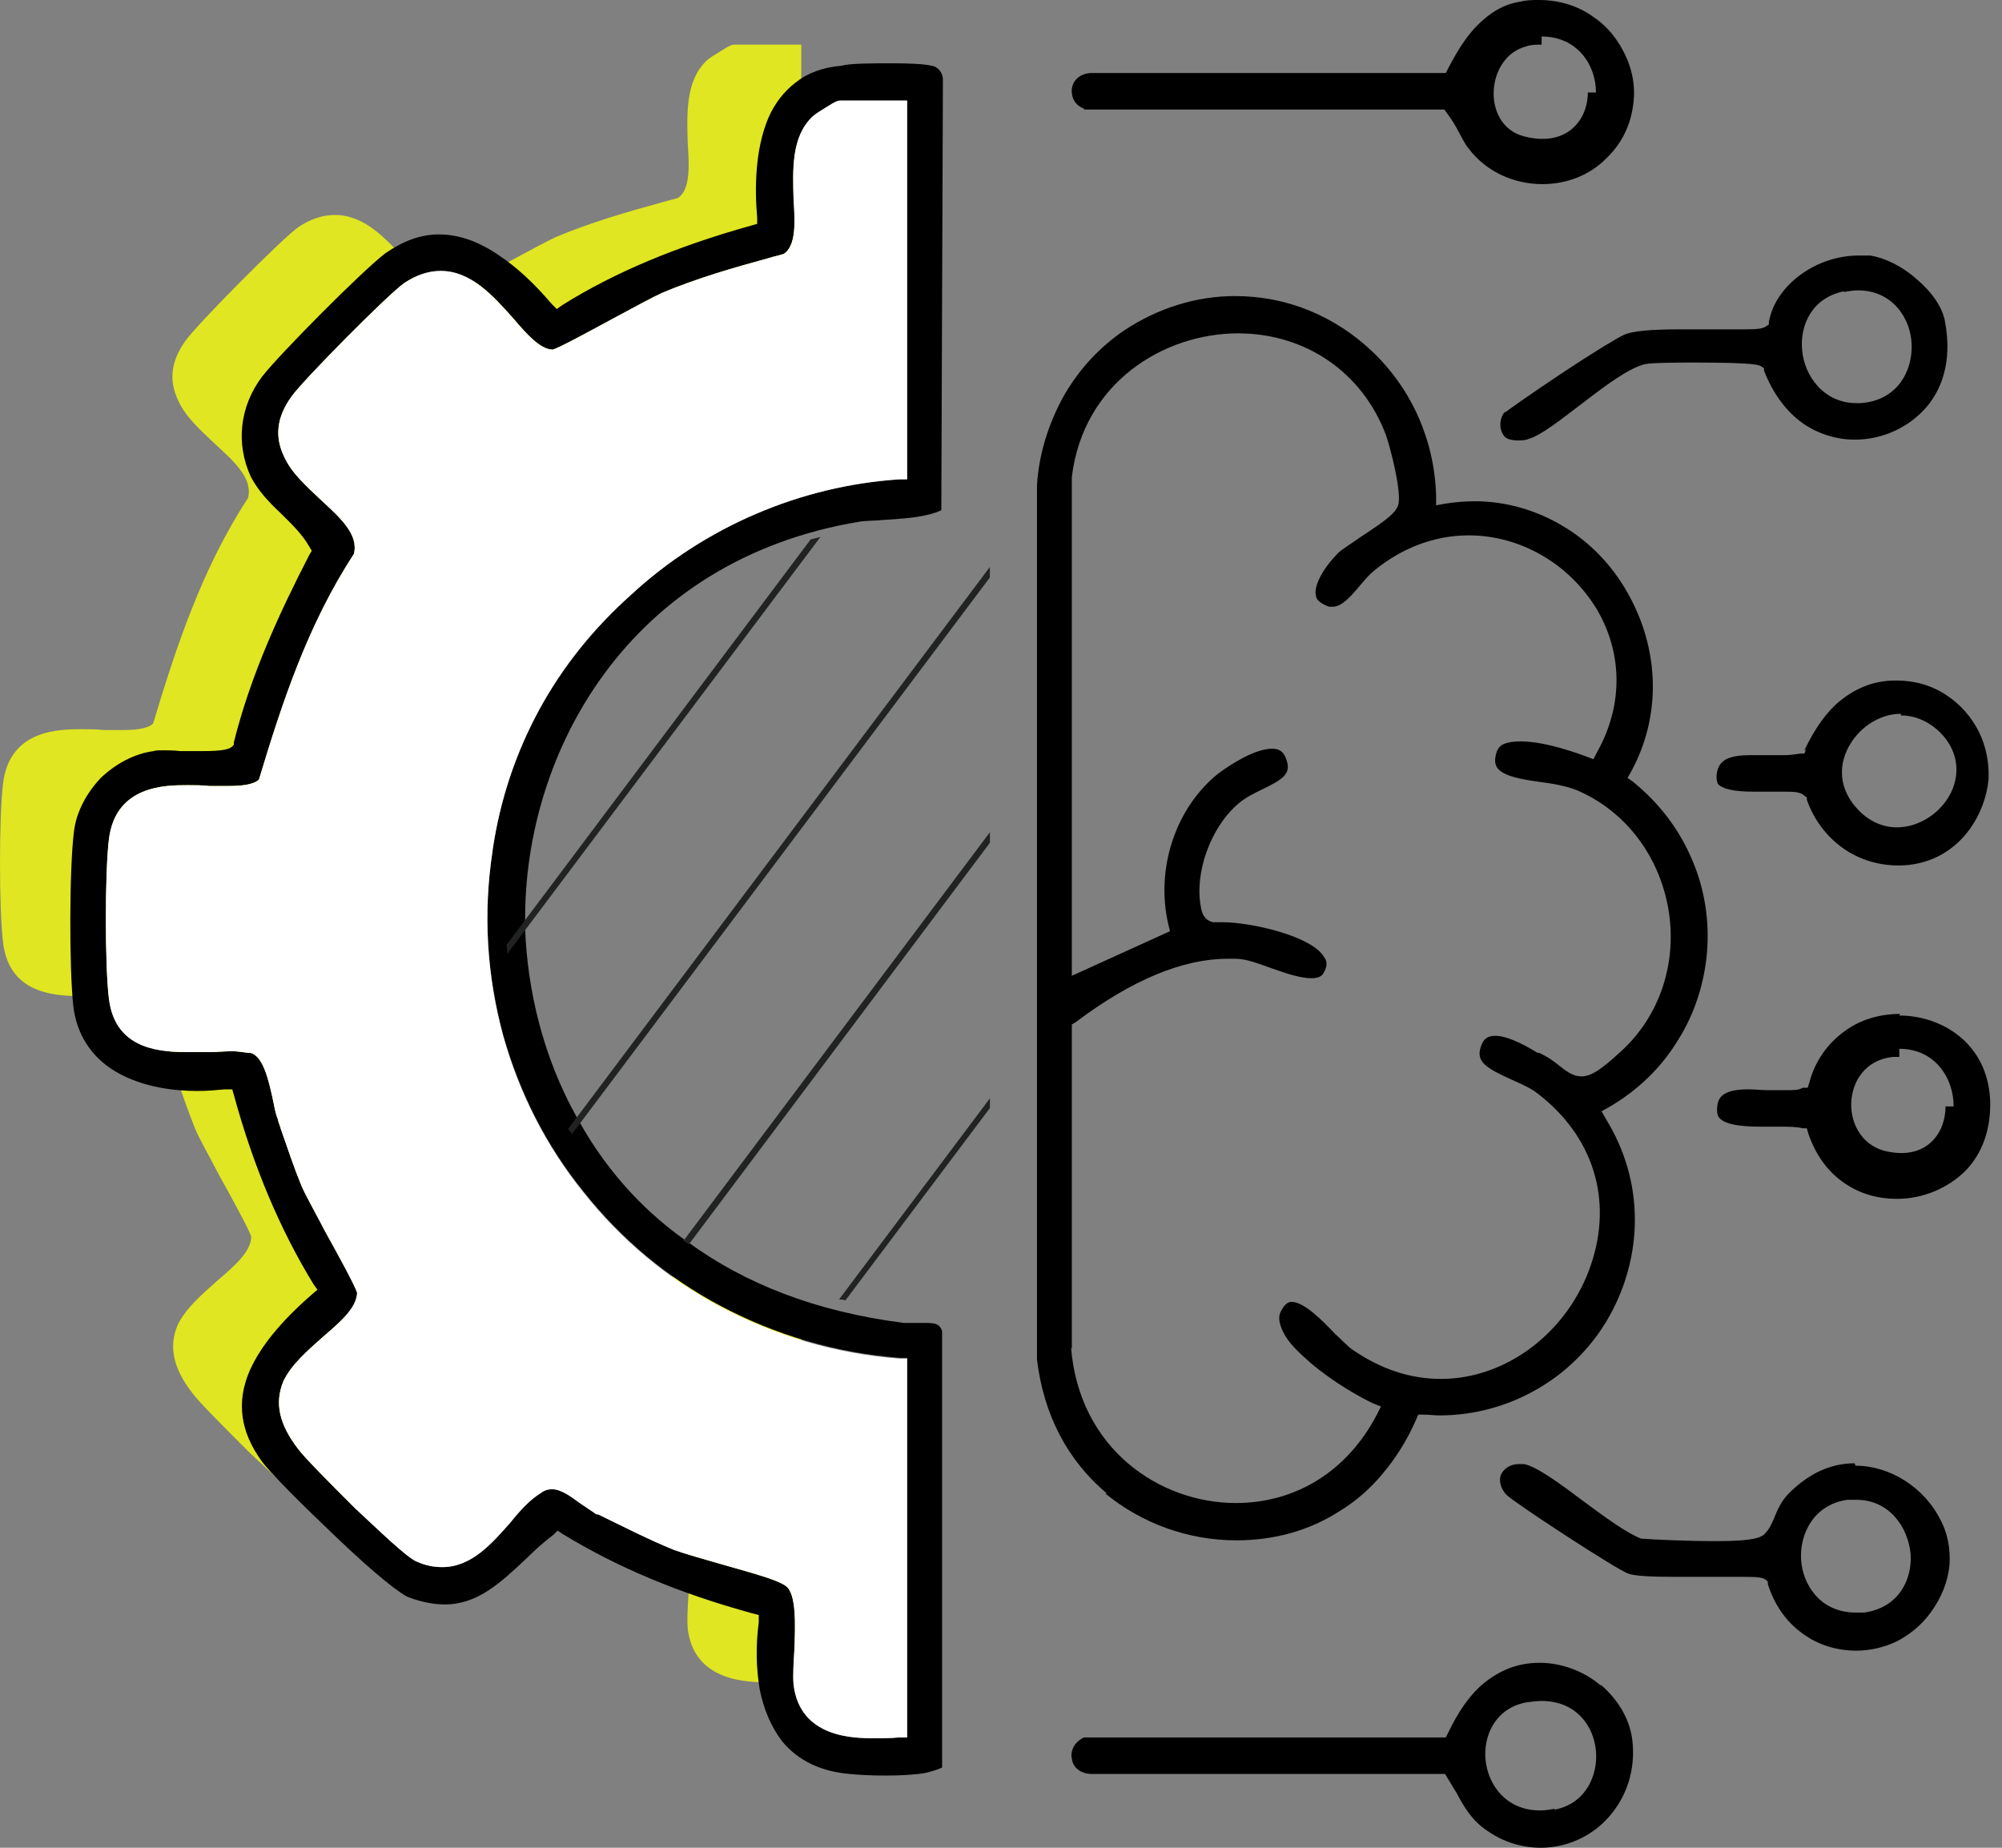
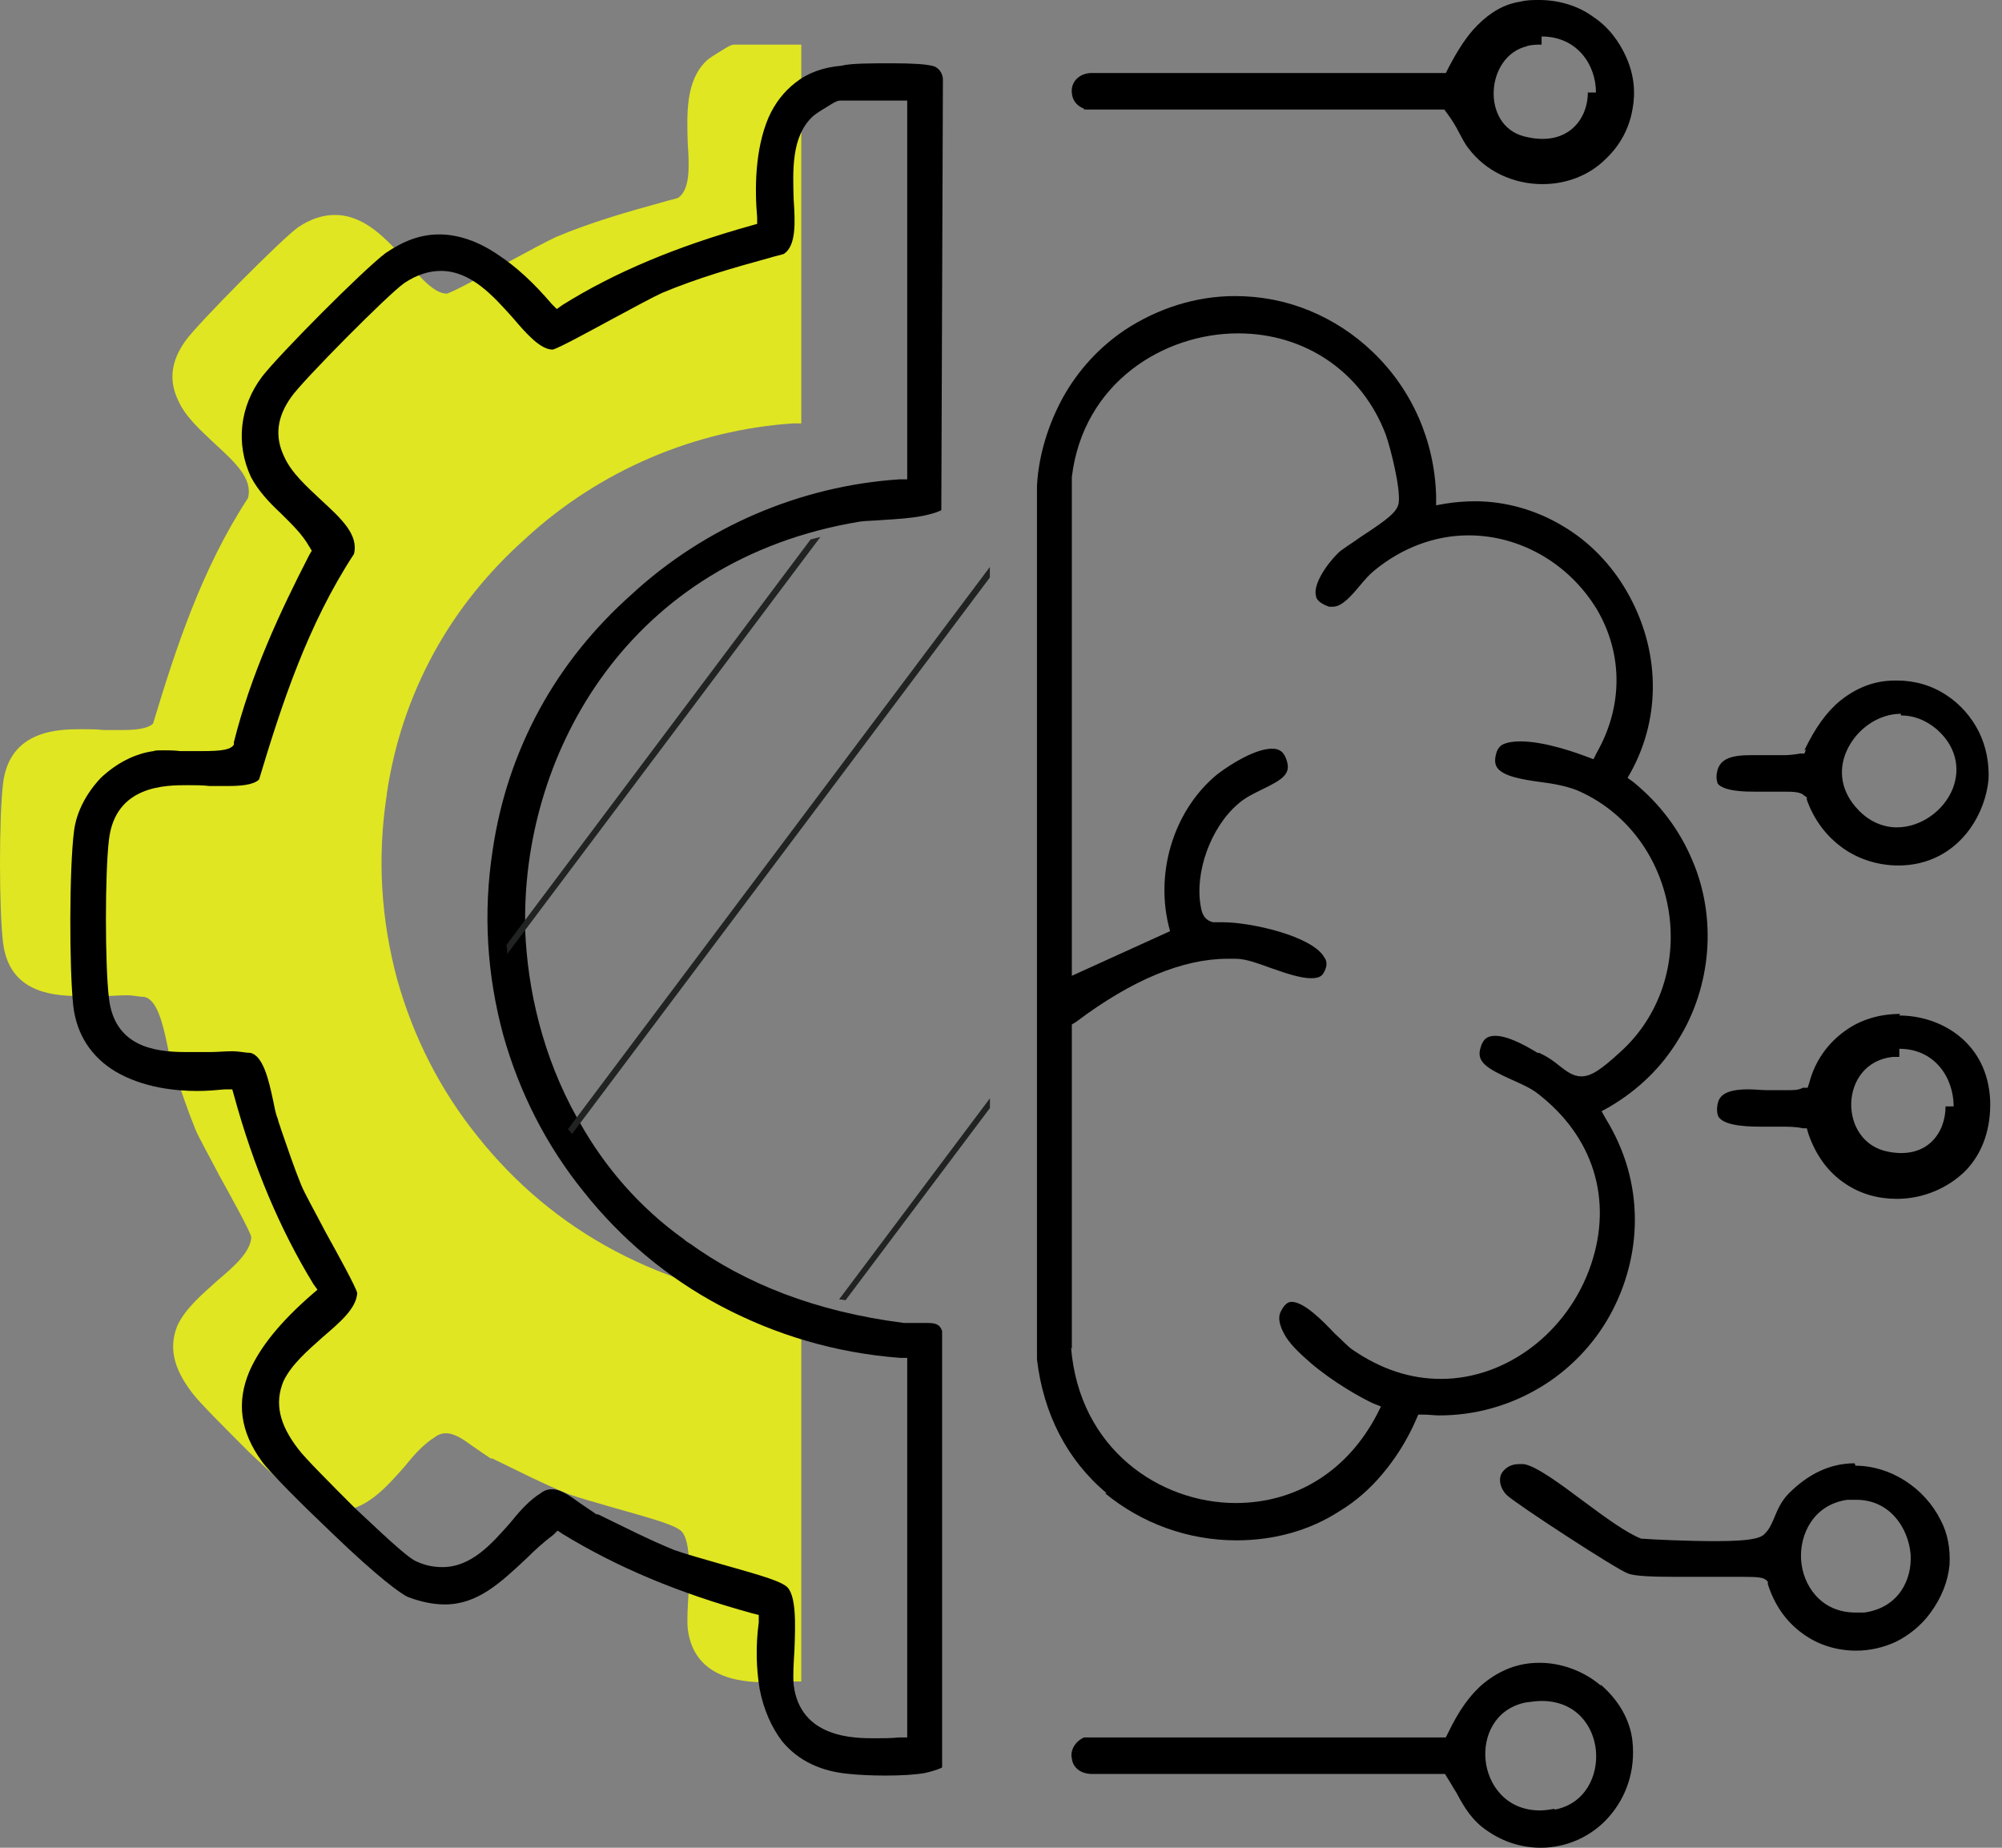
<svg xmlns="http://www.w3.org/2000/svg" width="65" height="60" viewBox="0 0 65 60" fill="none">
  <rect x="0" y="0" width="65" height="60" fill="#808080" stroke="none" />
  <path d="M12.557 25.812C12.241 27.867 12.373 29.868 12.899 31.817C13.426 33.688 14.296 35.4 15.507 36.901C16.719 38.428 18.22 39.693 19.958 40.615C21.749 41.563 23.698 42.142 25.779 42.3H26.016V54.601H25.753C25.49 54.627 25.226 54.627 24.963 54.627C24.304 54.627 22.54 54.627 22.329 52.889C22.303 52.573 22.329 52.178 22.355 51.756C22.382 50.992 22.434 49.912 22.066 49.675C21.776 49.465 20.854 49.227 20.037 48.99C19.405 48.806 18.826 48.648 18.457 48.516C17.614 48.174 16.798 47.752 15.981 47.358H15.928C15.744 47.226 15.533 47.094 15.349 46.962C15.059 46.752 14.77 46.541 14.48 46.541C14.374 46.541 14.243 46.567 14.111 46.673C13.769 46.883 13.453 47.226 13.137 47.621C12.531 48.306 11.872 49.069 10.924 49.069C10.634 49.069 10.371 49.017 10.081 48.885C9.765 48.753 8.843 47.858 8.106 47.173C7.263 46.33 6.446 45.514 6.236 45.224C5.63 44.434 5.472 43.749 5.762 43.038C6.025 42.485 6.552 42.037 7.052 41.589C7.605 41.115 8.132 40.667 8.159 40.167C8.106 39.956 7.526 38.903 7.131 38.191C6.789 37.533 6.446 36.927 6.341 36.664C6.104 36.084 5.893 35.452 5.683 34.846C5.656 34.741 5.604 34.636 5.577 34.504C5.498 34.32 5.472 34.109 5.419 33.872C5.288 33.266 5.103 32.45 4.682 32.371C4.524 32.371 4.339 32.318 4.102 32.318C3.865 32.318 3.628 32.344 3.391 32.344C3.128 32.344 2.838 32.344 2.575 32.344C1.521 32.344 0.283 32.133 0.099 30.606C-0.033 29.526 -0.033 26.523 0.099 25.443C0.309 23.679 1.942 23.679 2.654 23.679C2.891 23.679 3.128 23.679 3.365 23.705H3.971C4.339 23.705 4.787 23.679 4.971 23.494C5.709 21.045 6.552 18.464 8.053 16.172C8.211 15.54 7.632 15.013 6.973 14.407C6.499 13.96 6.025 13.538 5.788 13.011C5.472 12.353 5.551 11.721 6.025 11.062C6.394 10.536 9.159 7.744 9.686 7.375C10.081 7.111 10.476 6.98 10.871 6.98C11.846 6.98 12.557 7.77 13.216 8.507C13.663 9.034 14.111 9.535 14.506 9.535C14.717 9.482 15.771 8.902 16.455 8.534C17.14 8.165 17.772 7.823 18.062 7.691C19.195 7.217 20.38 6.874 21.539 6.558C21.697 6.506 21.855 6.479 22.013 6.427C22.408 6.163 22.382 5.426 22.329 4.662C22.303 3.714 22.25 2.634 22.935 1.975C23.014 1.896 23.224 1.765 23.356 1.686C23.725 1.449 23.778 1.449 23.857 1.449H26.016V13.749H25.753C22.566 13.96 19.458 15.277 17.061 17.489C15.85 18.569 14.849 19.807 14.085 21.203C13.295 22.651 12.794 24.179 12.557 25.786V25.812Z" fill="#E0E621" />
  <path d="M30.061 42.959H29.35C26.453 42.59 24.188 41.668 22.397 40.378C22.344 40.352 22.265 40.299 22.212 40.246C20.737 39.193 19.631 37.876 18.841 36.48C18.788 36.427 18.762 36.348 18.735 36.295C17.629 34.32 17.129 32.16 17.05 30.185V29.869C17.023 24.443 20.395 18.174 27.928 16.936C28.112 16.91 28.375 16.91 28.692 16.883C29.087 16.857 29.561 16.831 29.956 16.752C30.351 16.673 30.509 16.594 30.562 16.567L30.614 2.581C30.614 2.371 30.456 2.16 30.246 2.134C30.035 2.081 29.587 2.055 28.955 2.055C28.323 2.055 27.612 2.055 27.322 2.134C26.716 2.186 26.216 2.371 25.821 2.687C25.452 2.976 25.162 3.345 24.951 3.819C24.504 4.873 24.504 6.163 24.583 7.059V7.27L24.398 7.322C21.949 8.007 19.947 8.85 18.261 9.904L18.077 10.035L17.919 9.877C17.313 9.166 16.76 8.666 16.207 8.297C15.522 7.823 14.864 7.612 14.258 7.612C13.652 7.612 13.099 7.823 12.519 8.218C11.756 8.797 9.069 11.51 8.516 12.221C7.778 13.196 7.647 14.408 8.147 15.488C8.384 15.935 8.727 16.304 9.122 16.673C9.438 16.989 9.807 17.331 10.044 17.753L10.123 17.884L10.044 18.016C9.095 19.86 8.147 21.888 7.594 24.1V24.179C7.489 24.337 7.252 24.39 6.54 24.39H5.856C5.645 24.364 5.461 24.364 5.303 24.364C5.144 24.364 5.039 24.364 4.986 24.39C4.381 24.469 3.775 24.785 3.274 25.259C2.8 25.76 2.484 26.366 2.405 26.971C2.247 28.183 2.247 31.449 2.379 32.66C2.484 33.582 2.958 34.32 3.749 34.794C4.644 35.321 5.698 35.426 6.409 35.426C6.725 35.426 7.015 35.4 7.304 35.373H7.541L7.594 35.558C8.226 37.876 9.095 39.93 10.175 41.695L10.307 41.879L10.123 42.037C9.095 42.933 8.437 43.749 8.094 44.539C7.673 45.54 7.805 46.489 8.49 47.437C8.753 47.805 9.78 48.833 10.834 49.834C12.256 51.203 13.046 51.783 13.257 51.862C13.678 52.02 14.073 52.099 14.442 52.099C15.496 52.099 16.233 51.414 17.102 50.597C17.366 50.334 17.655 50.071 17.972 49.834L18.103 49.702L18.261 49.807C20.026 50.887 22.028 51.73 24.425 52.388L24.635 52.441V52.678C24.53 53.468 24.556 54.179 24.662 54.838C24.793 55.523 25.057 56.102 25.399 56.55C25.926 57.182 26.663 57.525 27.585 57.604C27.822 57.63 28.27 57.656 28.744 57.656C29.245 57.656 29.692 57.63 30.009 57.577C30.377 57.498 30.535 57.419 30.588 57.393V43.222C30.509 42.985 30.351 42.959 30.088 42.959H30.061ZM29.455 56.418H29.192C28.929 56.445 28.665 56.445 28.402 56.445C27.743 56.445 25.979 56.445 25.768 54.706C25.742 54.39 25.768 53.995 25.794 53.574C25.821 52.81 25.873 51.73 25.505 51.493C25.215 51.282 24.293 51.045 23.477 50.808C22.844 50.624 22.265 50.466 21.896 50.334C21.053 49.992 20.237 49.57 19.42 49.175H19.368C19.183 49.043 18.973 48.912 18.788 48.78C18.498 48.569 18.209 48.359 17.919 48.359C17.814 48.359 17.682 48.385 17.55 48.49C17.208 48.701 16.892 49.043 16.576 49.438C15.97 50.123 15.311 50.887 14.363 50.887C14.073 50.887 13.81 50.834 13.52 50.703C13.204 50.571 12.282 49.675 11.545 48.991C10.702 48.148 9.886 47.331 9.675 47.042C9.069 46.251 8.911 45.567 9.201 44.855C9.464 44.302 9.991 43.855 10.491 43.407C11.044 42.933 11.571 42.485 11.598 41.984C11.545 41.774 10.965 40.72 10.57 40.009C10.228 39.351 9.886 38.745 9.78 38.481C9.543 37.902 9.332 37.27 9.122 36.664C9.095 36.559 9.043 36.453 9.016 36.322C8.937 36.137 8.911 35.926 8.858 35.69C8.727 35.084 8.542 34.267 8.121 34.188C7.963 34.188 7.778 34.136 7.541 34.136C7.304 34.136 7.067 34.162 6.83 34.162C6.567 34.162 6.277 34.162 6.014 34.162C4.96 34.162 3.722 33.951 3.538 32.423C3.406 31.344 3.406 28.341 3.538 27.261C3.749 25.496 5.382 25.496 6.093 25.496C6.33 25.496 6.567 25.496 6.804 25.523H7.41C7.778 25.523 8.226 25.496 8.411 25.312C9.148 22.862 9.991 20.281 11.492 17.99C11.65 17.358 11.071 16.831 10.412 16.225C9.938 15.777 9.464 15.356 9.227 14.829C8.911 14.171 8.99 13.538 9.464 12.88C9.833 12.353 12.598 9.561 13.125 9.192C13.52 8.929 13.915 8.797 14.31 8.797C15.285 8.797 15.996 9.588 16.655 10.325C17.102 10.852 17.55 11.352 17.945 11.352C18.156 11.3 19.209 10.72 19.894 10.351C20.579 9.983 21.211 9.64 21.501 9.509C22.634 9.034 23.819 8.692 24.978 8.376C25.136 8.323 25.294 8.297 25.452 8.244C25.847 7.981 25.821 7.243 25.768 6.48C25.742 5.531 25.689 4.451 26.374 3.793C26.453 3.714 26.663 3.582 26.795 3.503C27.164 3.266 27.217 3.266 27.296 3.266H29.455V15.566H29.192C26.005 15.777 22.897 17.094 20.5 19.307C19.289 20.387 18.288 21.625 17.524 23.02C16.734 24.469 16.233 25.997 15.996 27.603C15.68 29.658 15.812 31.66 16.339 33.609C16.865 35.479 17.735 37.191 18.946 38.692C20.158 40.22 21.659 41.484 23.397 42.406C25.189 43.354 27.138 43.934 29.218 44.092H29.455V56.392V56.418Z" fill="black" />
-   <path d="M15.993 27.63C15.677 29.684 15.808 31.686 16.335 33.635C16.862 35.505 17.731 37.217 18.943 38.718C20.154 40.246 21.656 41.51 23.394 42.432C25.185 43.38 27.134 43.96 29.215 44.118H29.452V56.418H29.189C28.925 56.444 28.662 56.444 28.398 56.444C27.74 56.444 25.975 56.444 25.764 54.706C25.738 54.39 25.765 53.995 25.791 53.574C25.817 52.81 25.87 51.73 25.501 51.493C25.211 51.282 24.29 51.045 23.473 50.808C22.841 50.624 22.261 50.466 21.893 50.334C21.05 49.992 20.233 49.57 19.417 49.175H19.364C19.18 49.043 18.969 48.912 18.785 48.78C18.495 48.569 18.205 48.358 17.915 48.358C17.81 48.358 17.678 48.385 17.547 48.49C17.204 48.701 16.888 49.043 16.572 49.438C15.966 50.123 15.308 50.887 14.36 50.887C14.07 50.887 13.806 50.834 13.517 50.703C13.201 50.571 12.279 49.675 11.541 48.991C10.698 48.148 9.882 47.331 9.671 47.041C9.066 46.251 8.907 45.566 9.197 44.855C9.461 44.302 9.987 43.855 10.488 43.407C11.041 42.933 11.568 42.485 11.594 41.984C11.541 41.774 10.962 40.72 10.567 40.009C10.224 39.35 9.882 38.745 9.777 38.481C9.54 37.902 9.329 37.27 9.118 36.664C9.092 36.559 9.039 36.453 9.013 36.322C8.934 36.137 8.907 35.926 8.855 35.689C8.723 35.084 8.539 34.267 8.117 34.188C7.959 34.188 7.775 34.135 7.538 34.135C7.301 34.135 7.064 34.162 6.827 34.162C6.563 34.162 6.274 34.162 6.01 34.162C4.957 34.162 3.719 33.951 3.534 32.423C3.403 31.343 3.403 28.341 3.534 27.261C3.745 25.496 5.378 25.496 6.089 25.496C6.326 25.496 6.563 25.496 6.8 25.523H7.406C7.775 25.523 8.223 25.496 8.407 25.312C9.145 22.862 9.987 20.281 11.489 17.99C11.647 17.357 11.067 16.831 10.409 16.225C9.935 15.777 9.461 15.356 9.224 14.829C8.907 14.17 8.986 13.538 9.461 12.88C9.829 12.353 12.595 9.561 13.122 9.192C13.517 8.929 13.912 8.797 14.307 8.797C15.281 8.797 15.993 9.587 16.651 10.325C17.099 10.852 17.547 11.352 17.942 11.352C18.152 11.3 19.206 10.72 19.891 10.351C20.576 9.982 21.208 9.64 21.497 9.508C22.63 9.034 23.815 8.692 24.974 8.376C25.132 8.323 25.29 8.297 25.448 8.244C25.843 7.981 25.817 7.243 25.764 6.479C25.738 5.531 25.685 4.451 26.37 3.793C26.449 3.714 26.66 3.582 26.792 3.503C27.16 3.266 27.213 3.266 27.292 3.266H29.452V15.566H29.189C26.002 15.777 22.893 17.094 20.497 19.306C19.285 20.386 18.284 21.624 17.52 23.02C16.73 24.469 16.23 25.997 15.993 27.603V27.63Z" fill="white" />
  <path d="M35.88 48.49C37.066 49.465 38.567 50.018 40.147 50.018C41.359 50.018 42.518 49.702 43.492 49.069C44.019 48.753 44.493 48.332 44.888 47.858C45.31 47.357 45.679 46.778 45.968 46.119L46.047 45.935H46.232C46.39 45.935 46.574 45.961 46.732 45.961C47.891 45.961 49.024 45.645 50.025 45.039C50.946 44.486 51.736 43.67 52.263 42.722C52.79 41.773 53.08 40.694 53.08 39.614C53.08 38.455 52.764 37.349 52.132 36.321L52 36.084L52.237 35.953C53.185 35.399 53.949 34.662 54.502 33.74C55.029 32.897 55.345 31.896 55.424 30.895C55.503 29.895 55.345 28.867 54.95 27.945C54.529 26.945 53.896 26.102 53.027 25.391L52.843 25.259L52.948 25.075C53.949 23.257 53.896 21.071 52.816 19.201C52.316 18.332 51.605 17.594 50.762 17.094C49.893 16.567 48.892 16.277 47.891 16.277C47.575 16.277 47.233 16.304 46.916 16.356L46.627 16.409V16.093C46.574 14.302 45.837 12.643 44.572 11.431C43.967 10.851 43.282 10.404 42.518 10.088C41.754 9.772 40.938 9.614 40.095 9.614C38.83 9.614 37.593 10.009 36.513 10.72C35.696 11.273 35.011 12.01 34.511 12.906C34.037 13.775 33.721 14.776 33.668 15.777V44.144C33.879 45.909 34.642 47.41 35.933 48.49H35.88ZM34.8 43.802V33.266L34.932 33.187C36.75 31.817 38.409 31.133 39.858 31.133C39.937 31.133 40.016 31.133 40.121 31.133C40.463 31.133 40.858 31.291 41.306 31.449C41.754 31.607 42.228 31.765 42.571 31.765C42.834 31.765 42.913 31.686 42.966 31.607C43.124 31.343 43.071 31.185 42.992 31.08C42.597 30.395 40.621 29.947 39.7 29.947C39.621 29.947 39.542 29.947 39.489 29.947H39.436H39.383C39.068 29.868 39.015 29.605 38.988 29.447C38.778 28.341 39.304 26.866 40.2 26.102C40.437 25.891 40.727 25.759 40.99 25.628C41.649 25.312 41.912 25.127 41.78 24.706C41.701 24.442 41.57 24.311 41.306 24.311C40.753 24.311 39.963 24.811 39.542 25.127C38.146 26.26 37.514 28.235 37.935 30.026L37.988 30.237L34.8 31.686V15.487C35.169 12.432 37.777 10.825 40.2 10.825C42.386 10.825 44.23 12.089 44.994 14.117C45.152 14.565 45.468 15.829 45.415 16.304C45.389 16.62 45.02 16.883 44.177 17.436C43.888 17.647 43.571 17.831 43.44 17.963C43.018 18.384 42.623 19.017 42.729 19.359C42.729 19.412 42.781 19.57 43.15 19.701C43.203 19.701 43.229 19.701 43.282 19.701C43.571 19.701 43.888 19.333 44.151 19.017C44.309 18.832 44.441 18.674 44.599 18.543C45.52 17.779 46.6 17.384 47.68 17.384C49.366 17.384 50.946 18.305 51.842 19.78C52.685 21.203 52.711 22.915 51.842 24.442L51.736 24.653L51.526 24.574C51.315 24.495 50.209 24.074 49.366 24.074C49.155 24.074 48.971 24.1 48.839 24.153C48.708 24.205 48.655 24.284 48.602 24.39C48.523 24.627 48.523 24.785 48.602 24.916C48.787 25.206 49.419 25.312 49.998 25.391C50.42 25.443 50.841 25.522 51.183 25.654C52.737 26.312 53.844 27.735 54.16 29.473C54.476 31.238 53.896 33.003 52.606 34.161C51.974 34.741 51.657 34.952 51.342 34.952C51.078 34.952 50.867 34.794 50.63 34.609C50.472 34.478 50.261 34.319 49.972 34.188H49.919C49.577 33.977 48.971 33.635 48.55 33.635C48.286 33.635 48.154 33.74 48.075 34.004C47.917 34.478 48.26 34.688 49.076 35.057C49.366 35.189 49.682 35.32 49.919 35.505C51.736 36.901 52.369 38.955 51.657 41.062C50.92 43.248 48.918 44.776 46.785 44.776C45.784 44.776 44.836 44.46 43.914 43.828C43.756 43.723 43.571 43.512 43.334 43.301C42.939 42.88 42.334 42.274 41.938 42.274C41.886 42.274 41.728 42.274 41.57 42.616C41.491 42.801 41.543 43.038 41.701 43.328C41.859 43.617 42.149 43.907 42.544 44.249C43.282 44.882 44.177 45.382 44.572 45.566L44.836 45.672L44.704 45.935C43.756 47.752 42.096 48.806 40.121 48.806C37.672 48.806 35.038 47.068 34.774 43.749L34.8 43.802Z" fill="black" />
  <path d="M51.973 54.732C51.42 54.258 50.682 53.995 49.998 53.995H49.971C49.286 53.995 48.707 54.232 48.18 54.653C47.732 55.022 47.364 55.549 47.021 56.26L46.942 56.418H35.195C34.853 56.576 34.747 56.892 34.8 57.103C34.826 57.34 35.011 57.577 35.406 57.603H46.916L46.995 57.735C47.1 57.893 47.179 58.051 47.285 58.209C47.548 58.709 47.811 59.131 48.285 59.447C48.812 59.816 49.418 60 50.024 60C50.867 60 51.683 59.631 52.236 58.999C52.816 58.341 53.105 57.471 53 56.523C52.921 55.838 52.552 55.206 51.973 54.706V54.732ZM50.472 58.736C50.314 58.762 50.156 58.788 49.998 58.788C48.891 58.788 48.312 57.946 48.233 57.155C48.154 56.392 48.523 55.496 49.523 55.285C49.708 55.259 49.892 55.233 50.05 55.233C51.157 55.233 51.736 56.023 51.815 56.839C51.894 57.656 51.472 58.578 50.472 58.762V58.736Z" fill="black" />
  <path d="M35.197 3.556H46.891L46.97 3.661C47.128 3.872 47.26 4.083 47.365 4.293C47.471 4.478 47.55 4.662 47.681 4.82C48.234 5.558 49.13 5.979 50.078 5.979C50.868 5.979 51.606 5.689 52.133 5.162C52.607 4.715 52.896 4.162 53.002 3.556C53.107 3.003 53.054 2.45 52.817 1.896C52.58 1.343 52.212 0.869 51.737 0.553C51.237 0.184 50.605 0 49.973 0C49.762 0 49.578 0 49.367 0.053C48.84 0.132 48.392 0.395 47.971 0.817C47.629 1.159 47.339 1.607 47.023 2.212L46.944 2.371H35.407C35.012 2.397 34.828 2.66 34.801 2.871C34.775 3.108 34.854 3.398 35.197 3.529V3.556ZM49.551 1.501C49.736 1.449 49.894 1.449 50.052 1.449V1.185C51.211 1.185 51.817 2.107 51.817 3.003H51.553C51.553 3.898 50.868 4.794 49.472 4.425C48.076 4.056 48.234 1.817 49.578 1.501H49.551Z" fill="black" />
  <path d="M60.215 47.516C59.425 47.516 58.714 47.858 58.082 48.49C57.845 48.727 57.713 49.017 57.608 49.28C57.529 49.465 57.45 49.649 57.318 49.781C57.213 49.912 57.002 50.044 55.712 50.044C54.79 50.044 53.657 49.991 53.341 49.965H53.315H53.288C52.814 49.781 52.129 49.28 51.418 48.753C50.681 48.2 49.864 47.594 49.469 47.542C49.416 47.542 49.364 47.542 49.311 47.542C49.048 47.542 48.837 47.673 48.732 47.884C48.653 48.095 48.732 48.358 48.916 48.543C49.179 48.806 52.525 50.992 52.867 51.098C53.078 51.177 53.604 51.203 54.421 51.203C54.842 51.203 55.29 51.203 55.685 51.203C56.028 51.203 56.344 51.203 56.607 51.203C57.134 51.203 57.239 51.229 57.344 51.308L57.397 51.361V51.44C57.608 52.099 57.977 52.652 58.53 53.047C59.03 53.415 59.636 53.6 60.268 53.6C60.716 53.6 61.164 53.495 61.559 53.31C61.98 53.099 62.375 52.783 62.665 52.388C63.034 51.888 63.245 51.361 63.297 50.808C63.324 50.307 63.245 49.807 63.007 49.359C62.481 48.306 61.374 47.594 60.242 47.594L60.215 47.516ZM60.532 52.362C60.532 52.362 60.321 52.362 60.242 52.362C59.109 52.362 58.53 51.466 58.477 50.65C58.424 49.833 58.872 48.859 59.978 48.701C60.084 48.701 60.189 48.701 60.268 48.701C61.348 48.701 61.954 49.596 62.033 50.465C62.086 51.308 61.638 52.204 60.532 52.362Z" fill="black" />
-   <path d="M48.871 13.354C48.66 13.591 48.66 13.986 48.871 14.197C48.924 14.249 49.082 14.302 49.266 14.302C49.398 14.302 49.529 14.302 49.635 14.249C50.03 14.144 50.688 13.617 51.347 13.117C52.137 12.511 52.874 11.958 53.401 11.826C53.638 11.773 54.613 11.773 55.034 11.773C57.01 11.773 57.115 11.852 57.194 11.905L57.273 11.958V12.037C57.563 12.774 57.984 13.354 58.537 13.749C59.038 14.091 59.617 14.276 60.223 14.276C61.119 14.276 61.988 13.881 62.567 13.196C62.989 12.695 63.41 11.8 63.147 10.43C63.068 9.982 62.725 9.482 62.225 9.061C61.751 8.639 61.198 8.376 60.724 8.297C60.592 8.297 60.486 8.297 60.355 8.297C59.696 8.297 59.038 8.507 58.485 8.902C57.931 9.298 57.536 9.851 57.431 10.457V10.536L57.352 10.588C57.247 10.667 57.115 10.694 56.667 10.694C56.457 10.694 56.167 10.694 55.851 10.694C55.482 10.694 55.034 10.694 54.613 10.694C53.612 10.694 52.98 10.746 52.716 10.878C52.532 10.957 51.663 11.484 50.715 12.116C49.608 12.853 48.95 13.327 48.845 13.406L48.871 13.354ZM59.854 9.482C60.012 9.456 60.17 9.429 60.328 9.429C61.435 9.429 62.04 10.325 62.067 11.194C62.093 12.063 61.593 13.011 60.407 13.09C60.355 13.09 60.302 13.09 60.276 13.09C59.222 13.09 58.59 12.221 58.511 11.378C58.432 10.562 58.827 9.666 59.881 9.456L59.854 9.482Z" fill="black" />
  <path d="M61.692 32.924C61.034 32.924 60.401 33.108 59.901 33.477C59.348 33.872 58.926 34.451 58.742 35.163L58.689 35.321H58.531C58.4 35.4 58.242 35.4 58.005 35.4C57.82 35.4 57.609 35.4 57.399 35.4C57.188 35.4 56.977 35.373 56.767 35.373C55.977 35.373 55.818 35.61 55.766 35.847C55.713 36.137 55.792 36.269 55.818 36.295C56.056 36.585 56.872 36.585 57.241 36.585C57.346 36.585 57.425 36.585 57.531 36.585C57.609 36.585 57.715 36.585 57.794 36.585C58.057 36.585 58.321 36.585 58.531 36.638H58.663L58.716 36.822C58.953 37.507 59.348 38.06 59.901 38.429C60.401 38.771 60.981 38.929 61.587 38.929C62.429 38.929 63.246 38.587 63.825 38.007C64.379 37.428 64.642 36.638 64.616 35.742C64.537 33.846 63.009 32.976 61.666 32.976L61.692 32.924ZM61.323 37.401C59.664 37.112 59.69 34.504 61.455 34.32C61.534 34.32 61.587 34.32 61.666 34.32V34.056C62.825 34.056 63.43 35.005 63.43 35.926H63.167C63.167 36.796 62.561 37.639 61.323 37.401Z" fill="black" />
  <path d="M58.636 24.337L58.584 24.469H58.452C58.452 24.469 58.162 24.521 57.978 24.521C57.794 24.521 57.609 24.521 57.425 24.521C57.241 24.521 57.03 24.521 56.846 24.521C56.187 24.521 55.871 24.653 55.766 24.995C55.687 25.285 55.766 25.391 55.766 25.443C55.976 25.707 56.714 25.707 56.977 25.707C57.135 25.707 57.32 25.707 57.478 25.707C57.636 25.707 57.767 25.707 57.899 25.707C58.215 25.707 58.452 25.707 58.584 25.838L58.663 25.891V25.97C58.9 26.628 59.295 27.155 59.848 27.55C60.375 27.919 61.007 28.104 61.639 28.104C62.587 28.104 63.404 27.682 63.957 26.918C64.299 26.444 64.51 25.865 64.563 25.312C64.589 24.785 64.484 24.232 64.247 23.758C64.01 23.284 63.641 22.862 63.193 22.572C62.719 22.256 62.166 22.098 61.587 22.098C61.587 22.098 61.56 22.098 61.534 22.098C60.849 22.098 60.27 22.335 59.743 22.757C59.295 23.125 58.926 23.652 58.584 24.363L58.636 24.337ZM61.718 23.231C62.14 23.231 62.535 23.389 62.877 23.678C63.483 24.205 63.667 24.916 63.404 25.601C63.114 26.339 62.35 26.866 61.587 26.866C61.112 26.866 60.665 26.655 60.322 26.286C59.795 25.733 59.664 25.048 59.953 24.39C60.27 23.678 60.981 23.178 61.718 23.178V23.231Z" fill="black" />
  <path d="M26.637 17.436L16.47 30.975C16.47 30.975 16.47 30.79 16.443 30.685L26.32 17.515C26.32 17.515 26.531 17.463 26.637 17.436Z" fill="#212322" />
  <path d="M32.138 18.411V18.753L18.573 36.822C18.573 36.822 18.494 36.717 18.441 36.664L32.138 18.411Z" fill="#212322" />
-   <path d="M32.14 27.024V27.366L22.368 40.404C22.368 40.404 22.263 40.325 22.184 40.299L32.14 27.024Z" fill="#212322" />
  <path d="M32.141 35.663V35.979L27.453 42.221C27.453 42.221 27.321 42.195 27.242 42.195L32.141 35.663Z" fill="#212322" />
</svg>